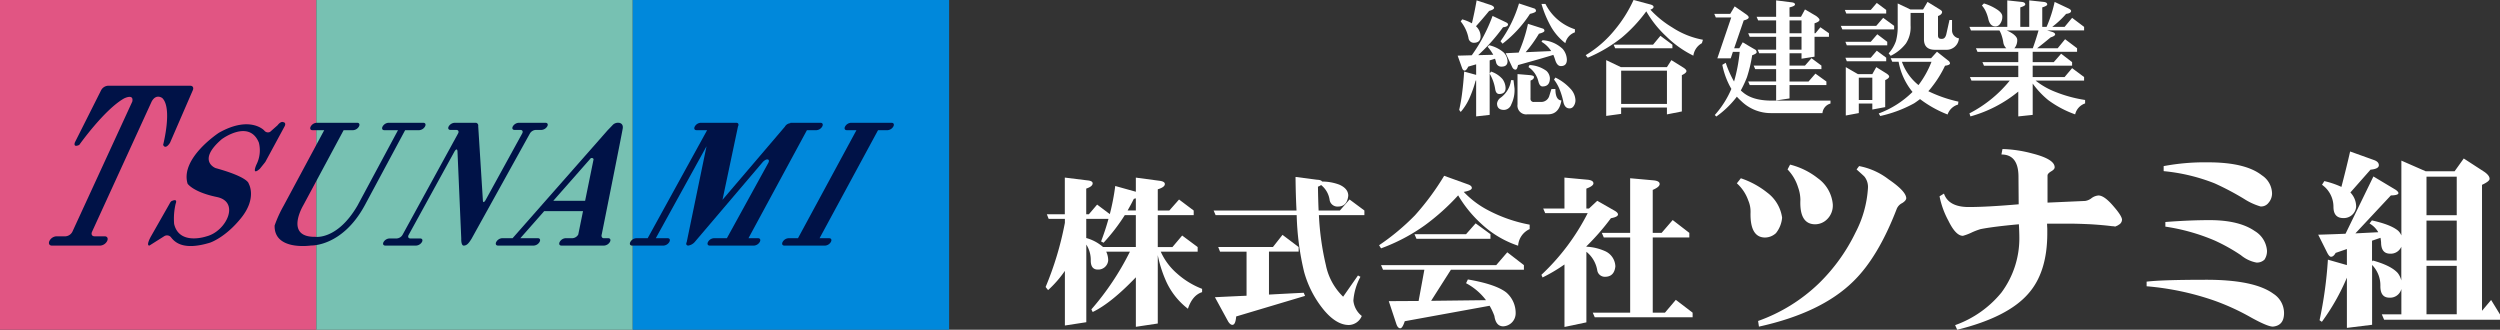
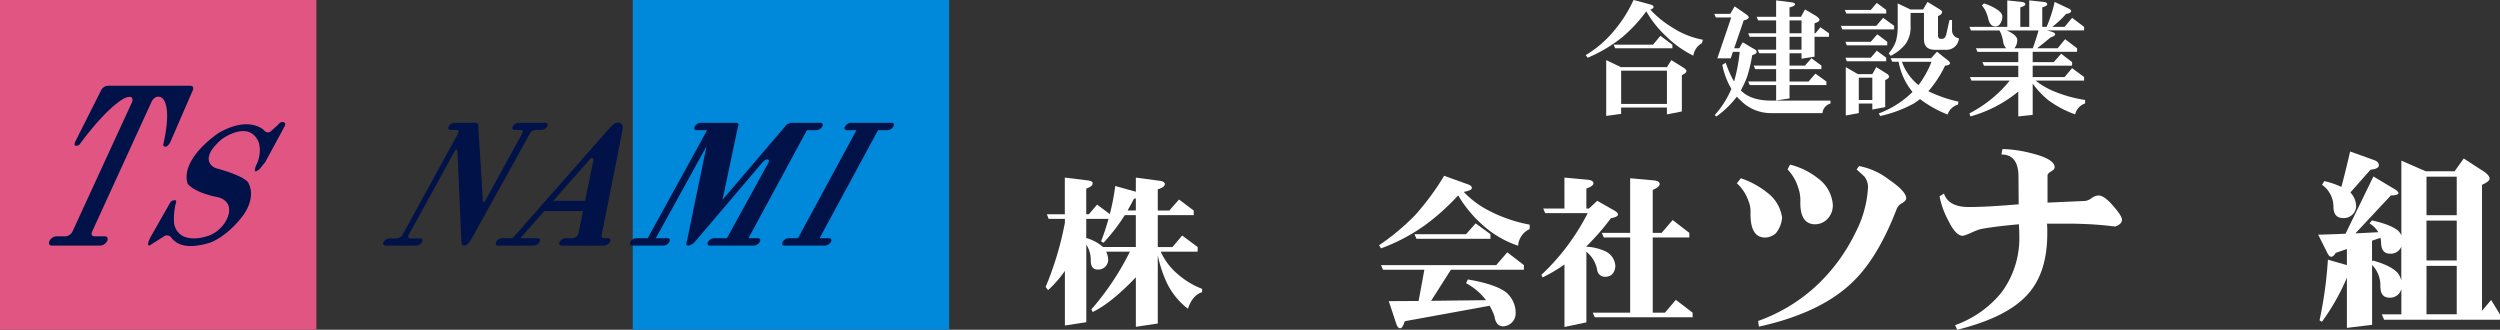
<svg xmlns="http://www.w3.org/2000/svg" width="530.768" height="70.012" viewBox="0 0 530.768 70.012">
  <rect x="0" y="0" width="530.768" height="70.012" fill="#333333" stroke="none" />
  <g transform="translate(-7207 368)">
    <g transform="translate(7428.978 -368)">
      <path d="M718.388,124.151l2.694,2.024a48.266,48.266,0,0,0,1.154-5.971l4.373,1.222v-3l4.967.664q1.19.139,1.19.7,0,.664-1.5,1.118v4.506h2.449l2.065-2.34,3.113,2.34v.979h-7.627v6.775h3.114l2.064-2.445,3.288,2.445v.979h-7.836a13.27,13.27,0,0,0,3.463,4.645,17.279,17.279,0,0,0,5.317,3.249v.7q-2.065.665-3.009,3.528a15.292,15.292,0,0,1-4.827-6.287,26.07,26.07,0,0,1-1.575-5.1V149.4l-4.652.7V139.589q-5.247,5.483-9.166,7.37l-.28-.558a57.659,57.659,0,0,0,8.186-12.26h-5.037a4.3,4.3,0,0,1,.42,1.885,2.114,2.114,0,0,1-2.2,1.922q-1.5,0-1.5-1.922a6.021,6.021,0,0,0-.944-3.38v16.479l-4.548.7v-11.6a23.5,23.5,0,0,1-3.568,4.086l-.525-.664a67.7,67.7,0,0,0,4.093-13.626v-.835H708.1l-.385-.978h3.813v-7.79l4.793.594q1.119.1,1.119.628,0,.663-1.364,1.118v5.45h.56Zm8.221,9.01v-6.775h-2.344a40.133,40.133,0,0,1-4.513,5.867l-.524-.28q.909-2.375,1.573-4.785H716.08v4.063a9.053,9.053,0,0,1,3.568,1.91Zm0-7.754v-2.584a2.839,2.839,0,0,1-.42.1q-.63,1.256-1.329,2.479Z" transform="translate(-707.439 -80.717)" fill="#fff" />
-       <path d="M810.351,122.917l3.148,2.34v.979h-9.655a57.37,57.37,0,0,0,1.47,10.581,12.914,12.914,0,0,0,3.673,6.743l3.149-4.507.525.28a12.6,12.6,0,0,0-1.5,5.065,4.747,4.747,0,0,0,1.784,3.249,3.055,3.055,0,0,1-2.729,1.919q-2.659,0-5.317-3.178a21.911,21.911,0,0,1-4.2-8.1,57.578,57.578,0,0,1-1.574-12.05H781.908l-.419-.979h17.6q-.175-3.248-.209-7.126l4.583.595c.582.024.932.151,1.049.384a10.291,10.291,0,0,1,3.673.663q1.889.841,1.889,2.341-.245,2.305-2.2,2.306a1.674,1.674,0,0,1-1.749-1.364,4.939,4.939,0,0,0-1.82-3.212,1.985,1.985,0,0,1-.665.349q.035,2.654.14,5.065h4.512Zm-14.238,7.51,3.428,2.584v.979h-6.3v9.117q3.917-.211,7.381-.385l.28.665-14.623,4.366q-.141,1.78-.805,1.781-.454,0-.909-.733l-2.8-5.134q3.5-.176,6.717-.316v-9.36h-5.632l-.385-.979h11.615Z" transform="translate(-745.807 -80.567)" fill="#fff" />
      <path d="M868.2,117.625l5.037,1.815q.84.281.84.769,0,.523-1.715.838a19.557,19.557,0,0,0,5.142,3.877A31.078,31.078,0,0,0,886.355,128v.944a4.159,4.159,0,0,0-2.45,3.527,21.237,21.237,0,0,1-7.731-4.576,26.268,26.268,0,0,1-5-6.113,47.65,47.65,0,0,1-7.032,6.322,39.172,39.172,0,0,1-9.34,4.927l-.419-.664a48.7,48.7,0,0,0,7.626-6.357,55.063,55.063,0,0,0,6.193-8.383m13.4,16.241,3.533,2.725v.978h-15.5l-4.2,6.6,11.65-.139a12.756,12.756,0,0,0-4.233-3.6l.384-.8q5.913,1.013,8.152,2.76a5.742,5.742,0,0,1,1.994,4.47,2.766,2.766,0,0,1-2.624,2.725q-1.575,0-1.889-2.2a13.229,13.229,0,0,0-1.015-2.167L859.838,148.5q-.49,1.5-.945,1.5-.56,0-.874-1.012l-1.575-4.75,6.333-.036L864,137.569h-8.781l-.42-.978h24.454Zm-6.716-6.147,3.148,2.3V131H862.322l-.42-.978h10.95Z" transform="translate(-783.575 -80.304)" fill="#fff" />
      <path d="M930.788,118.421l4.968.455q1.189.138,1.189.767,0,.561-1.5,1.118v4.228H936l1.749-1.642,3.709,2.113q.7.4.7.785,0,.526-1.5.8a50.672,50.672,0,0,1-5.212,5.974v.069a11.134,11.134,0,0,1,3.883.908,3.676,3.676,0,0,1,2.274,3.283q-.244,2.2-2.2,2.2a1.617,1.617,0,0,1-1.644-1.362,6.376,6.376,0,0,0-2.308-3.947v14.984l-4.653.979V136.864a34.6,34.6,0,0,1-4.653,2.759l-.245-.558a47.252,47.252,0,0,0,9.83-13.1h-9.026l-.42-.977h4.513Zm22.984,9.013,3.533,2.724v.978h-7.766V147.1h2.589l2.308-2.725,3.569,2.725v.977h-20.78l-.42-.977h7.94V131.136h-5.6l-.42-.978h6.016v-11.6l5.038.454q1.224.141,1.225.769t-1.47,1.257v9.117h1.889Z" transform="translate(-820.627 -80.717)" fill="#fff" />
      <path d="M1021.637,123.934a6.1,6.1,0,0,1-1.3,3.3,3.466,3.466,0,0,1-2.413.939q-3.084-.088-2.994-5.221a5.985,5.985,0,0,0-.491-2.676,8.809,8.809,0,0,0-2.413-3.614l.849-1.07a18.22,18.22,0,0,1,5.585,3.033,8.007,8.007,0,0,1,3.172,5.309m26.362-4.15c0,.358-.284.715-.85,1.071a2.385,2.385,0,0,0-1.162,1.206q-3.976,10.35-9.293,15.481-6.791,6.646-19.972,9.546l-.179-1.2a35.877,35.877,0,0,0,12.913-7.987,38.476,38.476,0,0,0,7.774-10.8,23.457,23.457,0,0,0,2.636-9.412,3.524,3.524,0,0,0-.715-2.408q-.09-.136-1.7-1.562l.536-.715a14.727,14.727,0,0,1,6.256,2.812q3.662,2.5,3.753,3.969m-15.594,1.384a4.071,4.071,0,0,1-1.251,3.167,3.613,3.613,0,0,1-2.591,1.026q-3.262-.089-3.038-5.176a8.042,8.042,0,0,0-.492-2.676,9.506,9.506,0,0,0-2.233-3.791l.536-1.026a15.6,15.6,0,0,1,5.9,2.9,7.633,7.633,0,0,1,3.173,5.577" transform="translate(-865.259 -77.745)" fill="#fff" />
      <path d="M1140.062,120.863a1.254,1.254,0,0,1-.67,1.027,1.965,1.965,0,0,1-1.206.4q1.429,0-.267-.089-1.7-.224-4.424-.4-2.948-.135-4.378-.134h-4.961c0,.208.016.565.045,1.07v.983q0,8.253-4.021,12.8-4.334,5-15.1,7.673l-.447-.982a22.321,22.321,0,0,0,9.83-6.915,19.317,19.317,0,0,0,3.8-12.044c0-.447-.03-1.264-.09-2.454q-5.406.49-8.131,1.026a14.063,14.063,0,0,0-2.056.8,11.089,11.089,0,0,1-1.7.626q-1.519,0-3.083-3.213a18.24,18.24,0,0,1-1.877-5.176l.94-.579q.981,2.855,5.271,2.855,3.844,0,10.591-.581l-.045-6.066q-.09-4.508-3.62-4.507l.223-1.16a26.97,26.97,0,0,1,6.3.937q4.781,1.207,4.78,2.945c0,.3-.268.6-.8.893-.476.3-.715.579-.715.847v5.756l8-.357a2.879,2.879,0,0,0,1.387-.625,2.85,2.85,0,0,1,1.43-.535q1.251,0,3.216,2.321,1.786,2.053,1.787,2.855" transform="translate(-911.525 -74.183)" fill="#fff" />
-       <path d="M1221.74,143.793q-.047,2.542-2.366,2.765-1.121,0-4.6-1.918a49.049,49.049,0,0,0-8-3.658,58.561,58.561,0,0,0-14.209-2.989v-.981q3.307-.4,12.689-.4,10.19,0,14.254,2.989a4.875,4.875,0,0,1,2.232,4.195m-2.546-25.518a3.019,3.019,0,0,1-.758,2.007,1.941,1.941,0,0,1-1.7.759,13.371,13.371,0,0,1-3.484-1.605,58.018,58.018,0,0,0-6.256-3.3,39.5,39.5,0,0,0-10.813-2.588v-1.07a47.369,47.369,0,0,1,9.428-.8q7.954,0,11.439,2.766a4.7,4.7,0,0,1,2.144,3.837m-1.072,12.135a3.293,3.293,0,0,1-.536,1.918,2.3,2.3,0,0,1-1.7.623,7.271,7.271,0,0,1-3.3-1.562,38.027,38.027,0,0,0-5.586-3.123,42.468,42.468,0,0,0-10.455-2.943v-.981q5.094-.4,9.383-.4,6.254,0,9.6,2.32a5.318,5.318,0,0,1,2.592,4.15" transform="translate(-958.8 -77.216)" fill="#fff" />
      <path d="M1279.878,112.2l4.734,2.836c.382.273.576.507.576.7q0,.455-1.606.494l-7.532,8.055q2.43-.123,4.858-.246a4.978,4.978,0,0,0-1.853-1.85l.5-.656q4.074.9,5.6,2.217a2.873,2.873,0,0,1,.659.987v-15.9l5.156,2.26h6.147l1.94-2.712,4.371,2.836q1.114.782,1.112,1.48,0,.536-1.606,1.276v26.745l1.934-2.3,1.893,3.086v1.11h-24.611l-.494-1.149h4.157v-5.383a2.457,2.457,0,0,1-2.535,1.848q-1.923,0-1.922-2.424a6.211,6.211,0,0,0-1.758-4.52v12.7l-5.351.659V133.689a46.162,46.162,0,0,1-5.309,9.369l-.494-.327a87.374,87.374,0,0,0,1.771-12.864l4.033,1.151v-3.411l-2.387.822c-.3.55-.632.822-.987.822-.273,0-.591-.383-.947-1.149l-1.769-3.535q2.88-.082,5.8-.205Zm-4.938-5.3,5.144,1.848c.632.246.948.6.948,1.069q0,.781-1.771.945l-4.279,4.848a.752.752,0,0,1,.2.206,4.3,4.3,0,0,1,1.03,2.836,2.627,2.627,0,0,1-2.717,2.383q-2.1,0-2.1-2.383a5.717,5.717,0,0,0-2.429-4.685l.494-.782a18.726,18.726,0,0,1,3.623,1.232q1.067-4.067,1.851-7.519m10.866,27.368v-7.151a2.423,2.423,0,0,1-2.371,1.48q-1.923,0-1.922-2.426c-.029-.328-.068-.642-.124-.943l-1.8.616v4.4l.164-.2q3.842,1.067,5.273,2.63a4.2,4.2,0,0,1,.778,1.6m5.349-13.85h6.421v-8.177h-6.421Zm0,9.618h6.421v-8.466h-6.421Zm0,11.423h6.421V131.182h-6.421Z" transform="translate(-997.963 -74.738)" fill="#fff" />
-       <path d="M896.417,43.522l2.735,1.3q.542.243.542.486,0,.514-1.056.622a38.84,38.84,0,0,1-5.281,5.922l3.2-.081a9.907,9.907,0,0,0-1.192-1.7l.326-.324a7.2,7.2,0,0,1,3.06,1.514,2.824,2.824,0,0,1,.84,1.866q0,1.163-1.273,1.163a1.119,1.119,0,0,1-1.164-.946,6.8,6.8,0,0,0-.217-.731l-1.138.352V64.532l-2.87.324V57.232a.235.235,0,0,0-.108.027,25.6,25.6,0,0,1-1.354,3.812,11.865,11.865,0,0,1-1.815,2.84l-.325-.433a35.622,35.622,0,0,0,.65-3.786q.244-1.866.406-4.353l2.546.7V53.8l-1.679.487q-.406.839-.758.839c-.234,0-.416-.171-.541-.514L889,51.958,892,51.877a34.927,34.927,0,0,0,4.414-8.355m-3.385-3.3,3.06,1q.65.271.65.595,0,.352-1.056.649-1.49,1.813-2.79,3.246l.136.136a2.938,2.938,0,0,1,.839,2q0,1.38-1.462,1.379A1.147,1.147,0,0,1,891.3,48.2a8.08,8.08,0,0,0-1.652-3.515l.325-.433a9.213,9.213,0,0,1,2.058.839q.569-2.381,1-4.868m3.06,15.115a5.511,5.511,0,0,1,2.411,1.568,3.35,3.35,0,0,1,.677,1.92q0,1.272-1.381,1.271-.651-.027-.813-.974a9.425,9.425,0,0,0-1.192-3.352Zm4.252,1.812h.514l.217,1.785a6.843,6.843,0,0,1-.678,3.353,1.7,1.7,0,0,1-1.543,1.189q-1.49,0-1.489-1.378a1.8,1.8,0,0,1,.839-1.271,5.477,5.477,0,0,0,2.14-3.678m1.679-16.278,3.2,1.054a.531.531,0,0,1,.407.541q0,.325-1.273.622a25.186,25.186,0,0,1-5.823,6.328L898.1,48.9a27.047,27.047,0,0,0,3.927-8.031m1.9,4.327,3.115,1a.467.467,0,0,1,.379.486q0,.325-1.164.622a27.712,27.712,0,0,1-2.816,3.921l5.416-.243a6.168,6.168,0,0,0-2.057-1.975l.217-.325a6.766,6.766,0,0,1,4.278,1.84,3.7,3.7,0,0,1,.895,2.271q0,1.378-1.273,1.379-.84,0-1.246-1.434-.163-.486-.352-.946-2.519.784-7.5,2.162-.19.974-.514.974-.488,0-.758-.622l-1.354-2.867,2.762-.136a30.847,30.847,0,0,0,1.977-6.111m-2.22,10.68,2.6.217q.892.081.893.4,0,.488-.732.758v3.785a.658.658,0,0,0,.732.757h1.49a1.791,1.791,0,0,0,1.788-1.379l.433-1.378h.839q0,2.353,1.273,2.434-.487,2.946-2.844,2.947h-4.36a1.866,1.866,0,0,1-2.112-2.11Zm2.545-1.92a6.594,6.594,0,0,1,3.6,1.245,2.321,2.321,0,0,1,.731,1.515q0,1.783-1.57,1.784-.624,0-.894-1.135a5.1,5.1,0,0,0-2.085-2.975Zm2.546-12.978h.839a10.727,10.727,0,0,0,6.256,5.381v.649a3.155,3.155,0,0,0-2.031,2.3,11.982,11.982,0,0,1-2.952-3.327,22.867,22.867,0,0,1-2.112-5m2.952,15.629a10.664,10.664,0,0,1,3.2,2.379,3.761,3.761,0,0,1,1.056,2.38,2.137,2.137,0,0,1-.434,1.379.98.98,0,0,1-.839.406q-.949,0-1.274-1.271a14.862,14.862,0,0,0-.839-2.812,8.8,8.8,0,0,0-1.165-2.028Z" transform="translate(-801.51 -40.142)" fill="#fff" />
      <path d="M955.579,40.055l3.467.919c.523.127.785.306.785.541s-.225.433-.677.595a21.1,21.1,0,0,0,4.631,3.759,17.655,17.655,0,0,0,6.527,2.624l-.217.73a3.574,3.574,0,0,0-1.815,2.65,21.98,21.98,0,0,1-5.741-4.082,22.717,22.717,0,0,1-4.252-5.328,31.532,31.532,0,0,1-5.2,5.571,30.9,30.9,0,0,1-7.231,4.272l-.433-.541a23.641,23.641,0,0,0,6.229-5.435,27.844,27.844,0,0,0,3.927-6.273m-5.8,12.764,3.114,1.487h9.777l.947-1.487,2.519,1.568c.451.288.678.541.678.756q0,.406-.975.866v7.707l-3.169.622v-1.46h-9.723v1.351l-3.169.434Zm11.51-5.166,2.546,1.893V50.3H951.68l-.326-.757h8.369ZM952.952,62.12h9.723V55.062h-9.723Z" transform="translate(-830.747 -40.055)" fill="#fff" />
      <path d="M1006.409,41.494l2.3,1.595q.677.46.677.73c0,.271-.352.486-1.056.65l-2.031,5.922h1.083l.731-1.271q2.6,1.551,2.654,1.551a.655.655,0,0,1,.3.585q0,.271-.948.621a29.631,29.631,0,0,1-1.11,4.679,23.915,23.915,0,0,1-1.3,2.785,5.1,5.1,0,0,0,.488.432q2.056,1.73,6.067,1.731h12.485v.623a2.328,2.328,0,0,0-1.706,2.027h-10.779a8.973,8.973,0,0,1-6.446-2.541,11.384,11.384,0,0,1-.948-.947c-.091.127-.181.244-.271.352a20.2,20.2,0,0,1-4.089,3.866l-.325-.324a20.093,20.093,0,0,0,3.52-5.543,16.479,16.479,0,0,1-1.923-5.11l.731-.433a21.383,21.383,0,0,0,1.761,3.974,33.693,33.693,0,0,0,1.192-6.3h-1.436l-.459,1.378h-2.844l2.952-8.679H1002.4l-.324-.758h3.384Zm14.922.65,2.356,1.378q.732.542.731.838c0,.253-.352.5-1.057.731V47.2h.19l1.056-1.271,1.815,1.271v.758h-3.061v4.217l-2.762.433V51.445h-2.546v2.623h3.277l1.382-1.568,2.112,1.568v.756h-6.771v2.623h4.036l1.462-1.675,2.329,1.675V58.2h-7.827v2.839l-2.843.433V58.2H1009.6l-.325-.758h5.931V54.824h-4.441l-.326-.756h4.767V51.445h-3.6l-.325-.758h3.927v-2.73H1009.6l-.325-.758h5.931v-2.73h-3.818l-.326-.758h4.144V40.223l3.25.406q.757.081.758.459,0,.352-1.165.622v2h2.437Zm-3.277,5.056h2.546V44.468h-2.546Zm0,3.488h2.546V47.957h-2.546Z" transform="translate(-860.101 -40.142)" fill="#fff" />
      <path d="M1066.82,44.278l2.329,1.7v.758h-11l-.324-.758h7.528Zm-1.354-3.164,2,1.488v.757h-8.477l-.3-.757h5.5Zm.108,6.652,2.112,1.6v.757H1059.1l-.3-.757h5.389Zm-.108,3.488,2,1.487V53.5H1059.1l-.3-.757h5.389Zm-6.581,3.488,2.572,1.487h3.061l.839-1.487,2.167,1.352q.568.38.568.65,0,.355-.839.761v5.727l-2.735.514V62.476h-2.871V64.5l-2.762.515Zm2.762,6.976h2.871V56.987h-2.871Zm16.6-10.247,2.384,1.884a.82.82,0,0,1,.379.576q0,.38-1.056.514a23.244,23.244,0,0,1-2.736,4.435,10.53,10.53,0,0,1-.811.973,28.418,28.418,0,0,0,6.391,2.217l-.081.622a3.326,3.326,0,0,0-2.22,2.109,24.249,24.249,0,0,1-5.85-3.271q-.6.46-1.245.891a26.984,26.984,0,0,1-7.2,2.7l-.325-.541a20.127,20.127,0,0,0,7.149-4.543l.027-.026a13.944,13.944,0,0,1-2.952-6.409h-1.354l-.325-.756H1077Zm-8.341-10.248,2.681,1.271h2.708l.949-1.6,2.545,1.568q.541.308.541.56,0,.548-.867.874v4.11q0,.73.65.73h.217q.65,0,.894-.974l.677-3.029h.542v2.137a1.7,1.7,0,0,0,1.463,1.757,2.614,2.614,0,0,1-2.736,2.434h-2.335q-2.35,0-2.35-2.217v-5.6h-2.844V45.9a6.283,6.283,0,0,1-1,3.84,9.207,9.207,0,0,1-3.222,2.6l-.434-.514a7.918,7.918,0,0,0,1.544-2.6,11.634,11.634,0,0,0,.379-3.326Zm.894,12.384a11.122,11.122,0,0,0,3.521,4.949,20.332,20.332,0,0,0,2.762-4.949Z" transform="translate(-888.989 -40.492)" fill="#fff" />
      <path d="M1122.524,40.223l3.061.325c.5.053.758.234.758.54q0,.3-1.056.622v4.139h1.9V40.223l3.061.325c.5.053.757.234.757.54q0,.3-1.055.622v4.139h.92a27.887,27.887,0,0,0,1.707-5.3l2.925,1.378c.379.181.569.361.569.541q0,.488-1.056.622a20.106,20.106,0,0,1-2.952,2.759h2.627l1.6-1.921,2.545,1.921V46.6H1131l1.084.322q.6.215.6.509,0,.35-.948.645-1.517,1.261-2.87,2.309h4.359l1.572-1.92,2.545,1.92v.757h-9.425v2.191h4.469l1.571-1.784,2.329,1.784v.757h-8.369V56.5h6.77l1.6-1.892,2.545,1.892v.758h-10.291a16.066,16.066,0,0,0,4.089,2.352,28.469,28.469,0,0,0,6.418,1.757V62.1a3.222,3.222,0,0,0-2.113,2.325,22.027,22.027,0,0,1-5.714-3.029,18.358,18.358,0,0,1-3.3-3.515v6.652l-3.061.324V59.584a27.7,27.7,0,0,1-10.155,5.272l-.217-.647a26.747,26.747,0,0,0,8.558-6.95h-8.124l-.325-.758h10.263V54.095h-7.284l-.325-.757h7.61V51.147h-8.665l-.325-.757h6.445a2.153,2.153,0,0,1-.623-1.154,9.272,9.272,0,0,0-.353-1.531,5.234,5.234,0,0,0-.487-1.1h-6.04l-.324-.756h8.043Zm-4.956.649a10.542,10.542,0,0,1,2.925,1.379q.974.7.975,1.378a2.5,2.5,0,0,1-.489,1.6,1.142,1.142,0,0,1-1,.514q-1.082,0-1.462-1.488a7.842,7.842,0,0,0-.57-1.7,4.879,4.879,0,0,0-.812-1.244Zm6.446,9.519h3.927q.677-1.88,1.219-3.786h-6.77a7.117,7.117,0,0,1,1.408.778q.838.645.839,1.208a2.629,2.629,0,0,1-.46,1.61,1.843,1.843,0,0,1-.162.189" transform="translate(-918.342 -40.142)" fill="#fff" />
    </g>
    <g transform="translate(7207 -368)">
      <rect width="67.168" height="70.012" fill="#e15583" />
-       <rect width="67.169" height="70.012" transform="translate(67.168)" fill="#77c1b2" />
      <rect width="67.168" height="70.012" transform="translate(134.337)" fill="#0088db" />
      <path d="M557.575,84.018H548.9a1.553,1.553,0,0,0-1.208.783c-.233.433-.072.784.361.784H550.1l-12.414,22.938h-2.044a1.552,1.552,0,0,0-1.208.783c-.234.432-.073.783.361.783h8.672a1.556,1.556,0,0,0,1.209-.783c.234-.433.072-.783-.361-.783h-2.046l12.414-22.938h2.044a1.551,1.551,0,0,0,1.208-.784c.234-.432.073-.783-.361-.783" transform="translate(-368.27 -57.947)" fill="#001247" />
      <path d="M42.591,89.646c-.256.544-.023.986.522.986h2.161c.545,0,.779.441.522.985a1.79,1.79,0,0,1-1.452.986H34.056c-.545,0-.778-.442-.522-.986a1.79,1.79,0,0,1,1.452-.985h1.977a1.792,1.792,0,0,0,1.452-.986L51.133,62.017c.354-1.75-1.777-.645-1.777-.645-4.205,2.4-9.491,9.857-9.491,9.857-1.406.645-.917-.553-.917-.553L44.495,59.65a1.789,1.789,0,0,1,1.452-.985H63.44c.545,0,.779.441.522.985L59.138,70.769s-.922,1.566-1.465.46c0,0,2.028-7.83-.181-9.949,0,0-1.3-1.013-2.252.737Z" transform="translate(-23.041 -40.461)" fill="#001247" />
-       <path d="M450.892,108.522H448.1a1.551,1.551,0,0,0-1.208.783c-.234.432-.073.783.36.783h9.42a1.556,1.556,0,0,0,1.208-.783c.233-.433.072-.783-.361-.783h-2.045l12.414-22.938h2.044a1.552,1.552,0,0,0,1.209-.784c.234-.432.073-.783-.361-.783h-6.395l-.05.093a1.463,1.463,0,0,0-1.129.736l-13.243,15.522L453.25,84.8c.233-.432.073-.783-.36-.783h-7.6a1.554,1.554,0,0,0-1.208.783c-.233.433-.072.784.36.784H446.7l-12.623,22.938h-2.463a1.552,1.552,0,0,0-1.208.783c-.234.432-.073.783.36.783h6.707a1.55,1.55,0,0,0,1.208-.783c.234-.433.073-.783-.36-.783H435.8L446.569,89l-4.205,20.347c-.22.407-.068.737.339.737a2.306,2.306,0,0,0,1.346-.737l14.464-17s.517-.576.974-.552.353.483.189.76Z" transform="translate(-296.571 -57.947)" fill="#001247" />
+       <path d="M450.892,108.522H448.1a1.551,1.551,0,0,0-1.208.783c-.234.432-.073.783.36.783h9.42a1.556,1.556,0,0,0,1.208-.783c.233-.433.072-.783-.361-.783h-2.045l12.414-22.938h2.044a1.552,1.552,0,0,0,1.209-.784c.234-.432.073-.783-.361-.783h-6.395l-.05.093a1.463,1.463,0,0,0-1.129.736l-13.243,15.522L453.25,84.8c.233-.432.073-.783-.36-.783h-7.6a1.554,1.554,0,0,0-1.208.783c-.233.433-.072.784.36.784H446.7l-12.623,22.938h-2.463a1.552,1.552,0,0,0-1.208.783c-.234.432-.073.783.36.783h6.707a1.55,1.55,0,0,0,1.208-.783c.234-.433.073-.783-.36-.783H435.8L446.569,89l-4.205,20.347c-.22.407-.068.737.339.737a2.306,2.306,0,0,0,1.346-.737l14.464-17s.517-.576.974-.552.353.483.189.76" transform="translate(-296.571 -57.947)" fill="#001247" />
      <path d="M362.559,108.507h-.938c-.432,0-.573-.437-.435-.829,0,0,4.261-21.257,4.45-22.455S364.79,84,364.79,84a1.56,1.56,0,0,0-1.216.4c-.456.491-1.122,1.167-1.122,1.167l-20.2,22.938H340a1.55,1.55,0,0,0-1.208.783c-.234.432-.073.783.361.783h7.626a1.551,1.551,0,0,0,1.208-.783c.234-.433.073-.783-.361-.783H343.9l5.068-5.755h8.24l-1.012,4.972a1.554,1.554,0,0,1-1.208.783h-1.52a1.551,1.551,0,0,0-1.208.783c-.234.432-.073.783.361.783h9.09a1.555,1.555,0,0,0,1.209-.783c.234-.433.072-.783-.361-.783m-11.666-7.941,7.984-9.067c.555-.1.567.272.567.272l-1.792,8.795Z" transform="translate(-233.427 -57.932)" fill="#001247" />
      <path d="M122.5,96.537s.054-1.351-7.042-3.316c0,0-4.035-1.535,1.331-6.141,0,0,5.8-4.3,7.866.737a6.688,6.688,0,0,1-.517,4.667s-1.11,2.457.7.921l1.183-1.474,4.107-7.584s.443-.768-.335-.891c0,0-.449-.246-1.165.676l-1.6,1.413a.993.993,0,0,1-1.237-.307s-2.993-3.255-9.621.492c0,0-8.274,5.4-6.645,10.808,0,0,1.161,1.782,6.206,2.826s1.955,7.3-2.166,8.347c0,0-5.818,2.032-6.9-2.635a13.779,13.779,0,0,1,.329-4.3s.5-1.105-.691-.614c0,0-.308,0-.6.614l-3.947,6.935s-1.132,1.97-.348,1.97l3.116-1.97a1.1,1.1,0,0,1,1.559.312c.76.921,2.526,2.764,8.18,1.043,0,0,3.26-1.043,6.653-5.281s1.588-7.247,1.588-7.247" transform="translate(-69.697 -57.539)" fill="#001247" />
      <path d="M280.512,108.575l12.354-22.286a1.56,1.56,0,0,1,1.215-.757h1.254a1.559,1.559,0,0,0,1.215-.757c.233-.418.066-.757-.373-.757h-5.717a1.56,1.56,0,0,0-1.215.757c-.233.418-.066.757.373.757h1.233c.438,0,.606.339.374.757l-7.793,14.183c-.554.857-.551-.007-.551-.007l-.99-15.747a.593.593,0,0,0-.458-.7h-4.585a1.561,1.561,0,0,0-1.215.757c-.233.418-.065.757.373.757h1.234c.438,0,.605.339.373.757l-11.794,21.528a1.558,1.558,0,0,1-1.215.757h-1.591a1.559,1.559,0,0,0-1.215.756c-.232.418-.066.757.373.757h6.559a1.56,1.56,0,0,0,1.215-.757c.232-.418.065-.756-.374-.756H267.5c-.439,0-.606-.339-.374-.757l9.754-17.751s.518-.867.61-.012l.8,18.52s-.077,1.514.517,1.514c.742,0,1.16-.637,1.71-1.514" transform="translate(-180.364 -57.947)" fill="#001247" />
-       <path d="M189.533,101.594l8.6-16.01h-2.507c-.433,0-.594-.351-.36-.784a1.554,1.554,0,0,1,1.208-.783h8.673c.434,0,.595.35.36.783a1.551,1.551,0,0,1-1.208.784h-2.044l-8.6,16.01s-4,6.725,2.566,6.633c0,0,4.685.737,8.976-6.633l8.6-16.01h-2.906c-.434,0-.594-.351-.361-.784a1.553,1.553,0,0,1,1.208-.783h7.433c.434,0,.6.35.361.783a1.552,1.552,0,0,1-1.208.784h-3.013l-8.6,16.01c-4.774,8.751-11.369,8.475-11.369,8.475s-7.87,1.2-7.74-4.238a25.868,25.868,0,0,1,1.932-4.237" transform="translate(-129.298 -57.947)" fill="#001247" />
    </g>
  </g>
</svg>